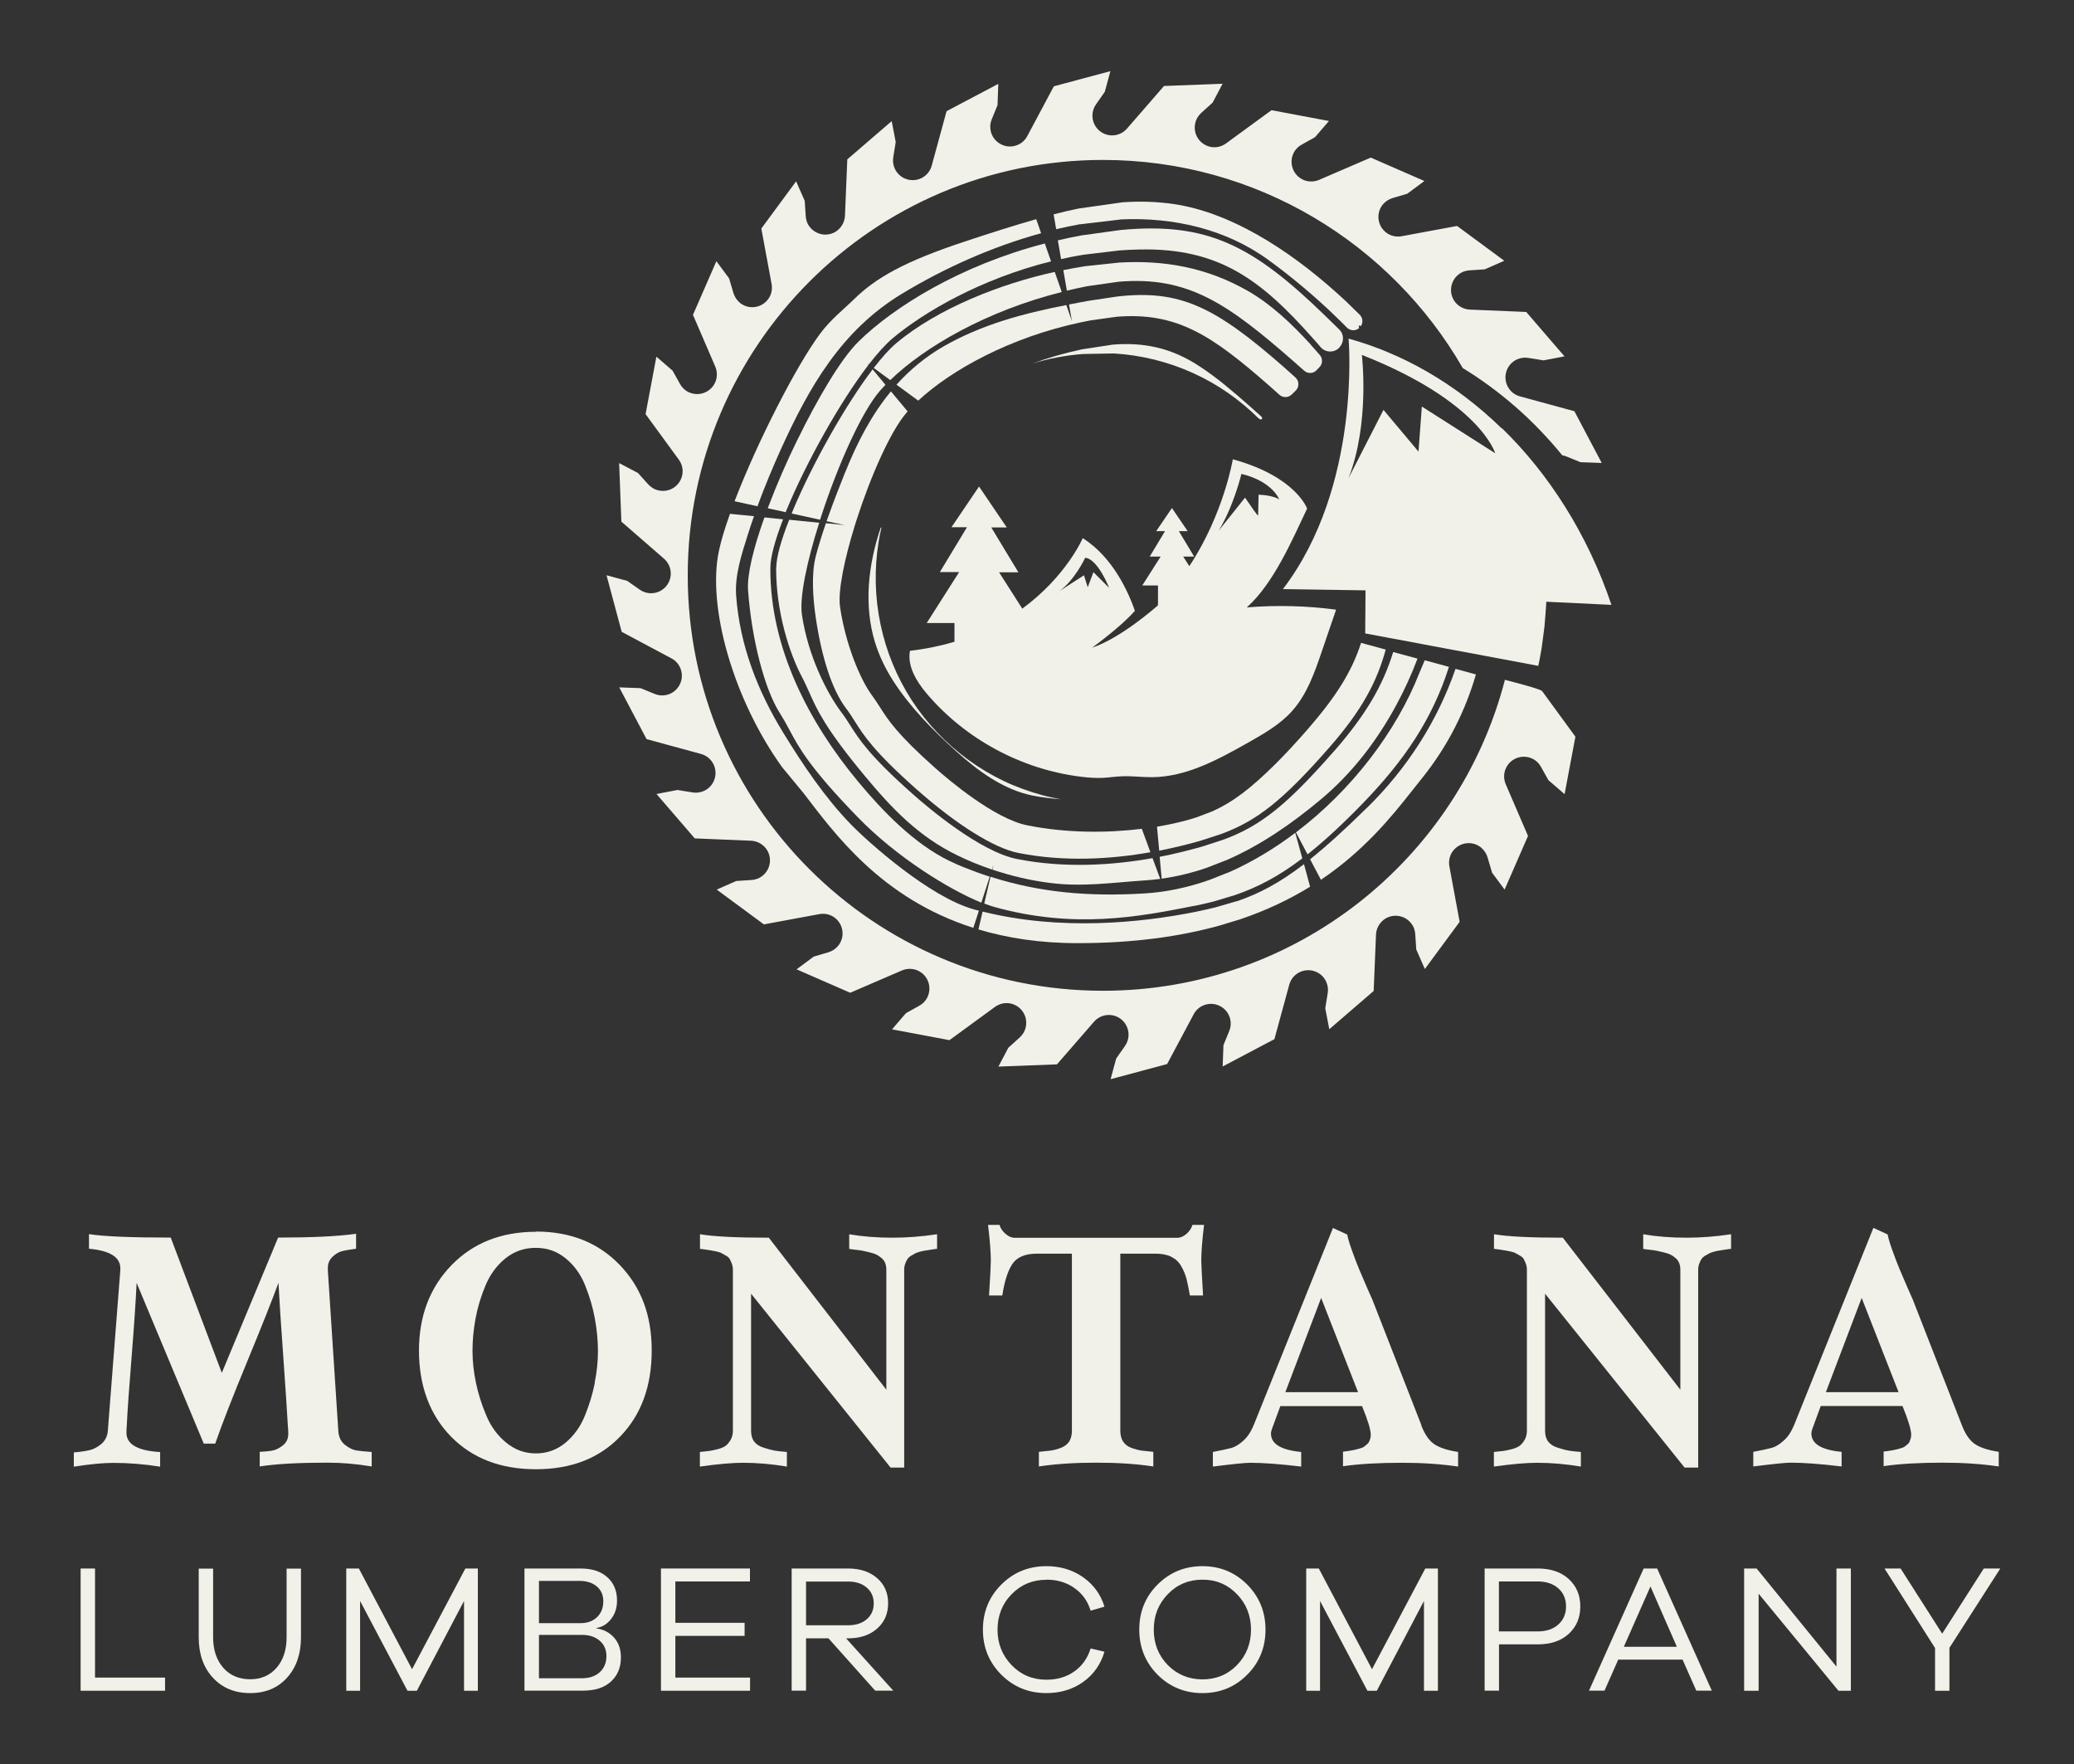
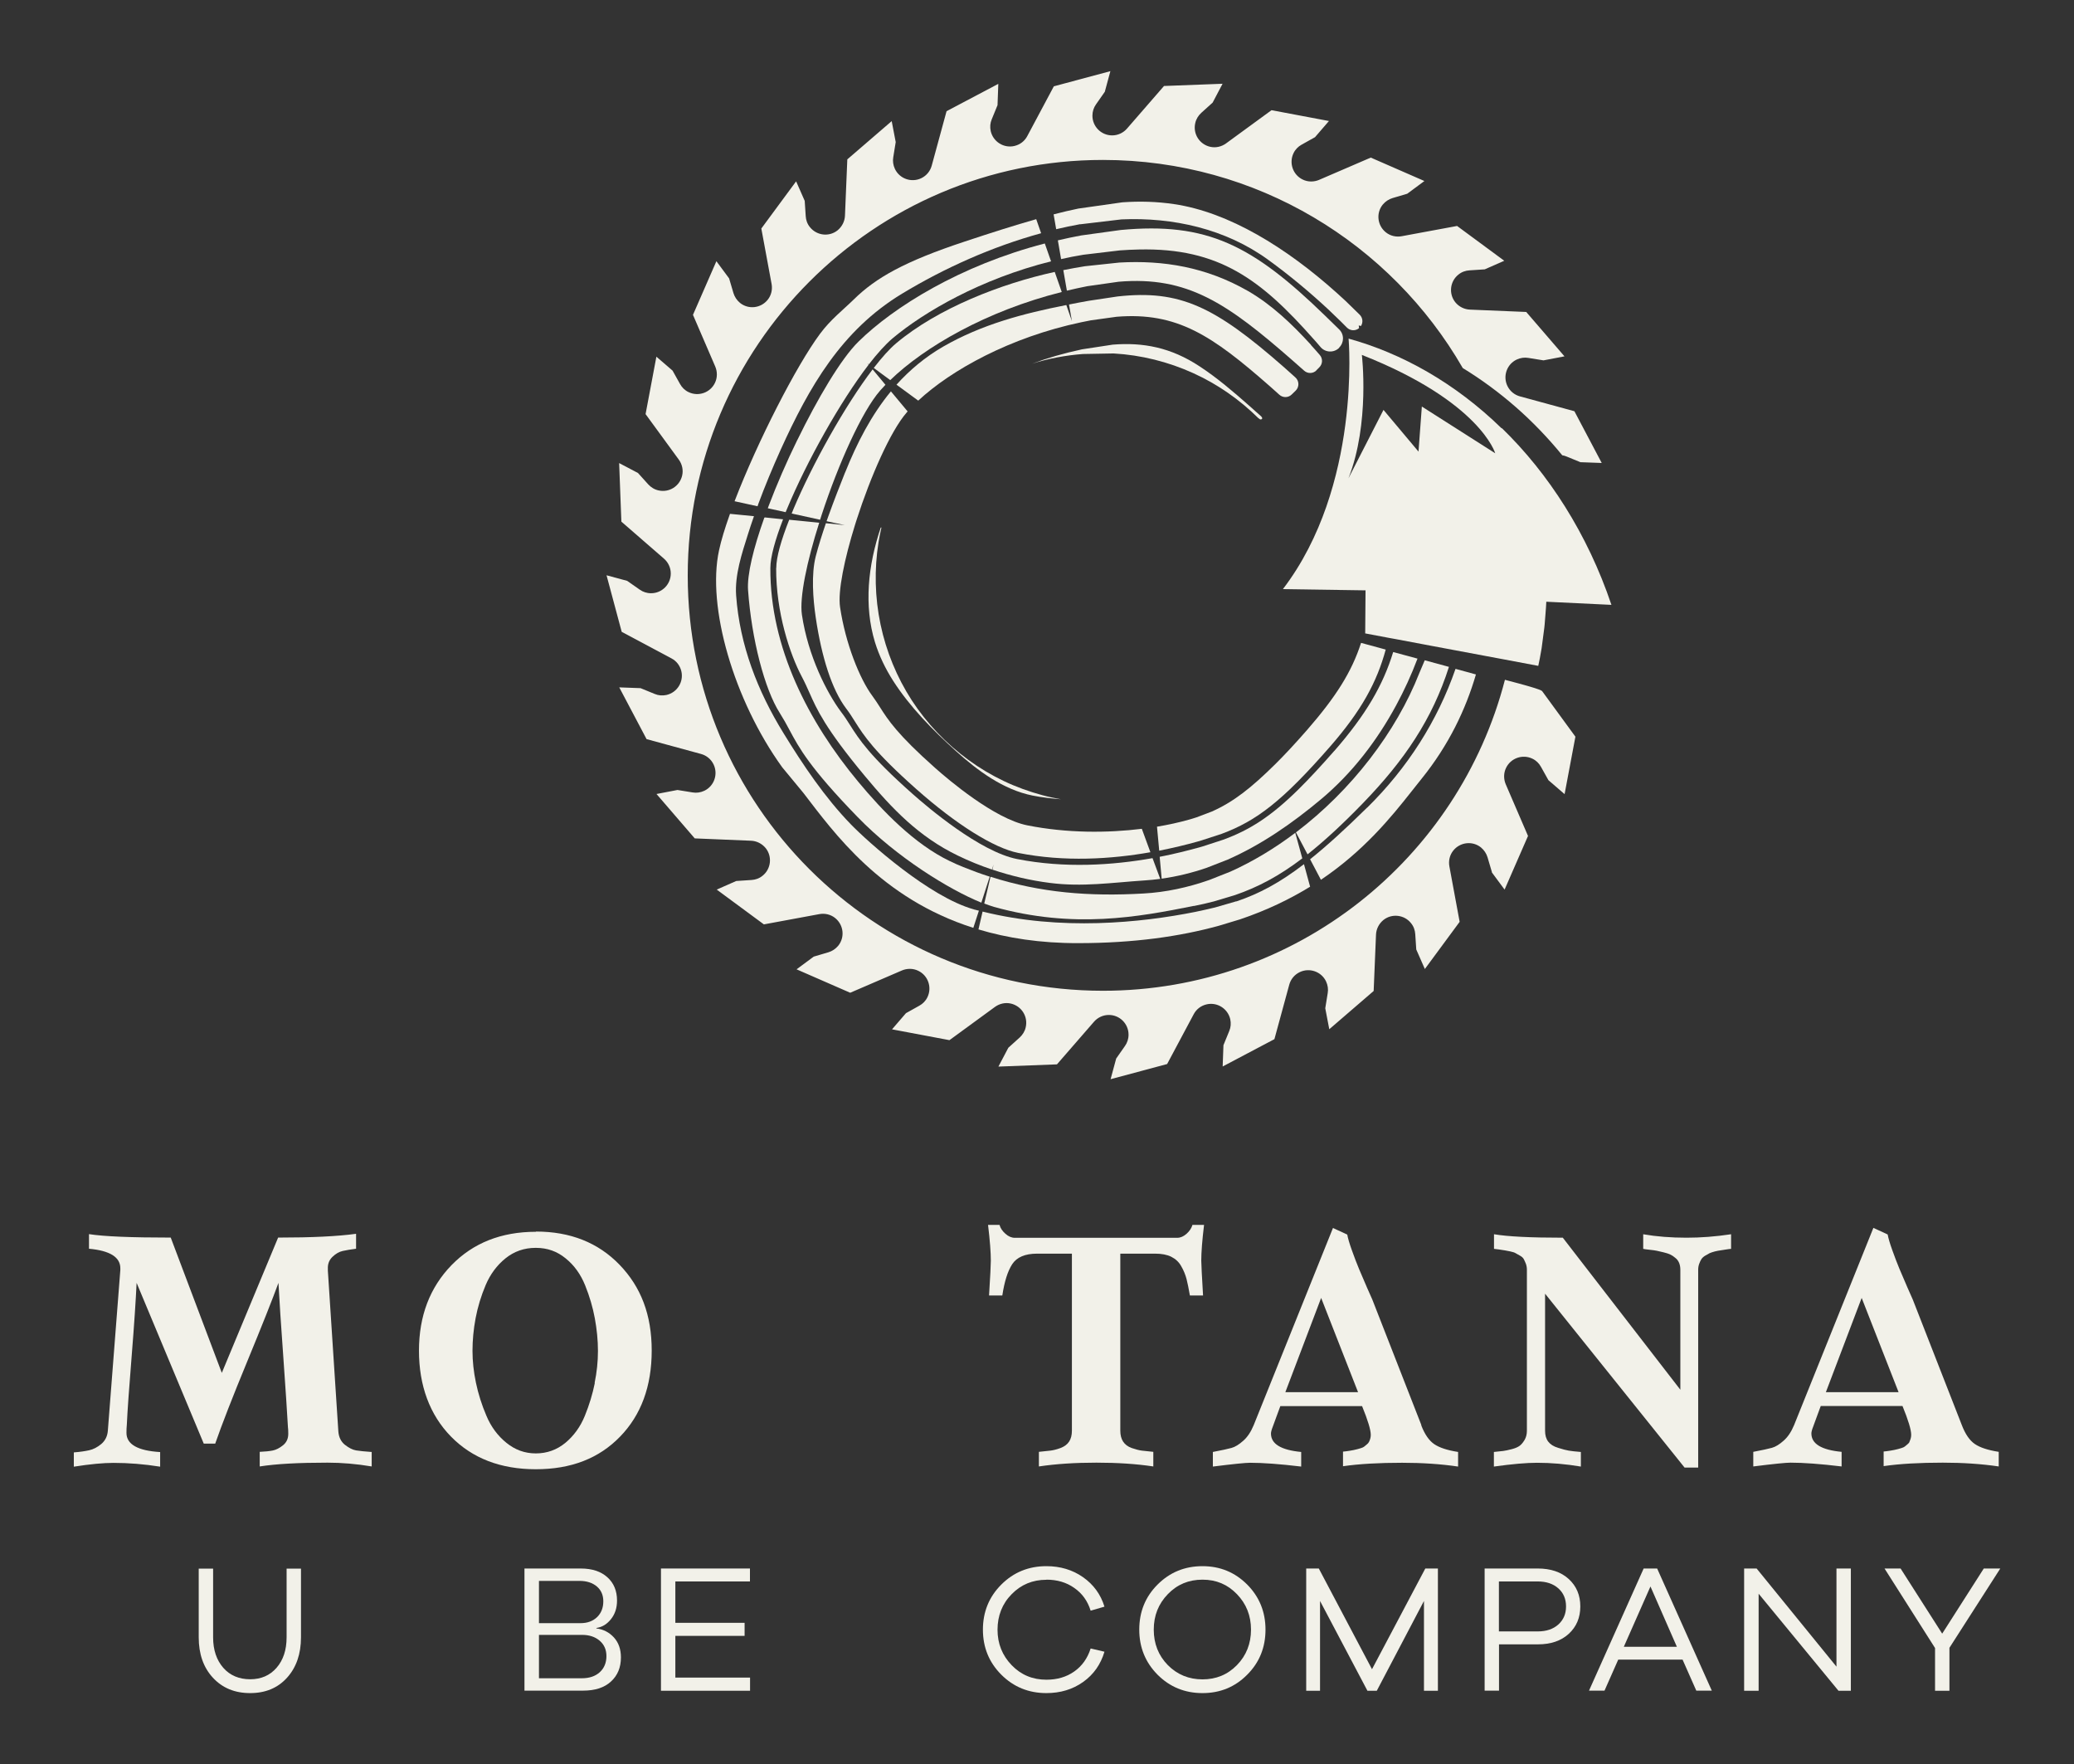
<svg xmlns="http://www.w3.org/2000/svg" id="Layer_1" viewBox="0 0 185.98 158.16">
  <rect x="0" y="0" width="185.98" height="158.16" fill="#333333" stroke="none" />
  <defs>
    <style>.cls-1{fill:#f2f1e9;}</style>
  </defs>
  <path class="cls-1" d="M133.78,78.22l1.14,1.54,2.1-4.81-2-4.64c-.19-.45-.2-.99.03-1.46.42-.88,1.48-1.25,2.36-.83.34.16.6.42.77.73l.67,1.2,1.45,1.25.97-5.15-2.98-4.08c-.12-.16-1.62-.57-3.34-1.02-4.15,16.04-18.71,27.88-36.05,27.88-20.56,0-37.23-16.67-37.23-37.23S78.34,14.34,98.9,14.34c13.8,0,25.84,7.51,32.27,18.66,1.64,1,3.25,2.18,4.78,3.52,1.46,1.28,2.85,2.72,4.14,4.3.12.02.25.05.36.1l1.27.52,1.91.07-2.45-4.64-4.88-1.33c-.48-.13-.9-.46-1.13-.94-.42-.88-.05-1.94.83-2.36.34-.16.71-.21,1.05-.15l1.36.22,1.88-.36-3.43-3.98-5.05-.21c-.49-.02-.98-.25-1.31-.66-.61-.76-.48-1.88.28-2.48.29-.24.64-.36.99-.38l1.37-.09,1.75-.77-4.23-3.12-4.97.92c-.49.09-1.01-.02-1.42-.35-.76-.61-.89-1.72-.28-2.48.24-.29.55-.49.88-.59l1.32-.39,1.54-1.14-4.81-2.1-4.64,2c-.45.19-.99.2-1.46-.03-.88-.42-1.25-1.48-.83-2.36.16-.34.42-.6.73-.77l1.2-.67,1.25-1.45-5.15-.97-4.08,2.98c-.4.29-.92.42-1.43.3-.95-.22-1.55-1.16-1.33-2.12.08-.37.28-.68.54-.92l1.02-.92.89-1.69-5.25.2-3.32,3.82c-.32.37-.8.61-1.33.61-.98,0-1.77-.79-1.77-1.77,0-.38.12-.73.32-1.01l.79-1.13.5-1.85-5.07,1.36-2.38,4.46c-.23.44-.64.77-1.16.89-.95.22-1.9-.38-2.12-1.33-.08-.37-.05-.73.09-1.06l.52-1.27.07-1.91-4.64,2.45-1.33,4.88c-.13.48-.46.9-.94,1.13-.88.42-1.94.05-2.36-.83-.16-.34-.21-.71-.15-1.05l.22-1.36-.36-1.88-3.98,3.43-.21,5.05c-.02.49-.25.97-.66,1.31-.76.61-1.87.48-2.48-.28-.24-.29-.36-.64-.38-.99l-.09-1.37-.77-1.75-3.12,4.23.92,4.97c.09.49-.02,1.01-.35,1.42-.61.76-1.72.89-2.48.28-.29-.24-.49-.55-.59-.88l-.39-1.32-1.14-1.54-2.1,4.81,2,4.64c.19.45.2.99-.03,1.46-.42.88-1.48,1.25-2.36.83-.34-.16-.6-.42-.77-.73l-.67-1.2-1.45-1.25-.97,5.15,2.98,4.08c.29.4.42.92.3,1.43-.22.95-1.16,1.55-2.12,1.33-.37-.08-.68-.28-.92-.54l-.92-1.02-1.69-.89.2,5.25,3.82,3.32c.37.32.61.8.61,1.33,0,.98-.79,1.77-1.77,1.77-.38,0-.73-.12-1.01-.32l-1.13-.79-1.85-.5,1.36,5.07,4.46,2.38c.44.23.77.64.89,1.16.22.95-.38,1.9-1.33,2.12-.37.08-.73.05-1.06-.09l-1.27-.52-1.91-.07,2.45,4.64,4.88,1.33c.48.13.9.46,1.13.94.42.88.05,1.94-.83,2.36-.34.16-.71.21-1.05.15l-1.36-.22-1.88.36,3.43,3.98,5.05.21c.49.02.97.25,1.31.66.61.76.48,1.88-.28,2.48-.29.24-.64.36-.99.38l-1.37.09-1.75.77,4.23,3.12,4.97-.92c.49-.09,1.01.02,1.42.35.76.61.89,1.72.28,2.48-.24.29-.55.49-.88.59l-1.32.39-1.54,1.14,4.81,2.1,4.64-2c.45-.19.99-.2,1.46.03.88.42,1.25,1.48.83,2.36-.16.34-.42.6-.73.77l-1.2.67-1.25,1.45,5.15.97,4.08-2.98c.4-.29.92-.42,1.43-.3.95.22,1.55,1.16,1.33,2.12-.08.37-.28.68-.54.92l-1.02.92-.89,1.69,5.25-.2,3.32-3.82c.32-.37.8-.61,1.33-.61.98,0,1.77.79,1.77,1.77,0,.38-.12.73-.32,1.01l-.79,1.13-.5,1.85,5.07-1.36,2.38-4.46c.23-.44.64-.77,1.16-.89.95-.22,1.9.38,2.12,1.33.08.37.05.73-.09,1.06l-.52,1.27-.07,1.91,4.64-2.45,1.33-4.88c.13-.48.46-.9.94-1.13.88-.42,1.94-.05,2.36.83.16.34.21.71.15,1.05l-.22,1.36.36,1.88,3.98-3.43.21-5.05c.02-.49.25-.97.66-1.31.76-.61,1.88-.48,2.48.28.24.29.36.64.38.99l.09,1.37.77,1.75,3.12-4.23-.92-4.97c-.09-.49.02-1.01.35-1.42.61-.76,1.72-.89,2.48-.28.29.24.49.55.59.88l.39,1.32Z" />
  <path class="cls-1" d="M79.03,47.3h-.05c-1.15,3.39-1.52,7-.52,10.28.38,1.23.94,2.38,1.63,3.46,1.5,2.34,3.56,4.43,5.62,6.29,1.96,1.77,4.25,3.47,6.89,4,.85.17,1.69.26,2.54.33-.55-.1-1.11-.21-1.65-.36-1.19-.32-2.36-.74-3.47-1.27-1.11-.53-2.17-1.16-3.17-1.89-1.99-1.45-3.75-3.29-5.09-5.35-1.34-2.07-2.29-4.38-2.8-6.8-.51-2.42-.57-4.94-.18-7.38.07-.44.16-.88.26-1.31Z" />
  <path class="cls-1" d="M112.86,37.49s.16.21.3.07c.07-.07-.02-.18-.08-.24-.35-.32-.71-.64-1.09-.97-1.41-1.24-2.85-2.48-4.43-3.51-2.56-1.69-5.06-2.16-7.78-1.94l-2.75.42s-.06.01-.09.02c-1.57.34-3.03.76-4.39,1.27,1.47-.47,3.01-.75,4.55-.87l2.76-.05c2.47.14,4.91.75,7.15,1.77,2.16.98,4.13,2.35,5.84,4.04h0Z" />
  <path class="cls-1" d="M69.6,50.92c-.02,3.98,1.23,7.74,2.3,9.75.27.51.47.96.68,1.43.66,1.49,1.41,3.19,4.97,7.47,2.46,2.96,4.85,5.46,8.36,7.15.99.48,2,.89,3.04,1.24l.15-.45-.11.46c1.67.56,3.4.97,5.15,1.19,2.91.38,5.6-.03,8.47-.22.48-.03.96-.08,1.43-.14l-.69-1.86c-3.59.64-7.88.92-12.15.08-3.34-.66-8.03-4.65-9.38-5.85-3.86-3.42-4.78-4.88-5.6-6.17-.25-.39-.48-.76-.79-1.16-1.28-1.71-2.97-5.02-3.52-8.72-.23-1.56.45-4.79,1.55-8.25l-2.69-.27c-.72,1.82-1.16,3.36-1.16,4.33Z" />
  <path class="cls-1" d="M67.99,45.21c.61-1.65,1.29-3.28,2.01-4.88,2.56-5.64,5.45-10.71,10.89-14,3.82-2.31,8.09-4.22,12.47-5.42l-.44-1.26c-1.94.55-4.04,1.22-6.39,2-5.42,1.79-8,3.26-9.97,5.2-.97.95-2.07,1.79-3.02,3.07-2.13,2.86-5.61,9.67-7.65,14.97l-.02.05,2.06.45.06-.17Z" />
  <path class="cls-1" d="M96.86,20.11l3.71-.44c4.61-.2,9.33.84,13.16,3.63,1.89,1.37,3.69,2.87,5.4,4.46l.54.52c.38.36.75.72,1.11,1.09.3.3.77.32,1.09.05-.02-.15-.03-.24-.03-.24.07.01.13.03.2.05.2-.31.17-.73-.11-1.01-.41-.41-.83-.82-1.25-1.22l-.81-.74c-4.53-4.06-9.68-7.24-14.6-7.96-1.55-.23-3.07-.27-4.63-.16l-3.94.56c-.72.15-1.46.32-2.22.52l.23,1.33c.72-.17,1.43-.32,2.15-.45Z" />
  <path class="cls-1" d="M110.86,80.81l-1.9.55c-.57.14-1.16.27-1.78.4-4.86.97-12.05,1.72-19.07-.03l-.37,1.6c2.57.77,5.53,1.24,8.95,1.23,4.98,0,9.13-.6,12.61-1.56l1.89-.57c2.43-.82,4.5-1.83,6.29-2.93l-.55-2.02c-2.18,1.67-4.02,2.65-6.06,3.34Z" />
  <path class="cls-1" d="M122.59,72.41c-1.97,1.94-3.62,3.44-5.11,4.63l.97,1.84c3.83-2.58,6.27-5.57,8.13-7.93.31-.39.61-.77.89-1.12,2.45-3.03,3.97-6.24,4.88-9.36l-1.83-.5c-1.62,4.67-4.31,8.89-7.93,12.45Z" />
  <path class="cls-1" d="M117.19,65.47c-1.07,1.22-2,2.22-2.85,3.06-2.12,2.09-3.71,3.36-5.67,4.23l-1.37.52c-.24.08-.47.15-.73.22-.84.24-1.8.45-2.82.62l.2,2.15c1.26-.25,2.42-.53,3.45-.82.12-.03.23-.07.34-.1l1.81-.59c3.15-1.17,5.48-2.97,9.71-7.81,2.84-3.25,4.21-5.8,5-8.71l-2.21-.6c-.84,2.6-2.24,4.82-4.86,7.83Z" />
  <path class="cls-1" d="M119.66,67.31c-1.21,1.38-2.27,2.52-3.24,3.48-2.47,2.43-4.36,3.62-6.68,4.48l-1.9.62c-.1.03-.2.06-.31.09-1.06.29-2.25.59-3.54.84l.18,1.96c1.4-.2,2.75-.53,4.05-.98l1.87-.73c3.02-1.33,5.79-3.25,8.38-5.42,2.77-2.32,5-5.22,6.73-8.42.71-1.31,1.36-2.72,1.91-4.18l-2.18-.59c-.91,2.97-2.43,5.6-5.29,8.88Z" />
  <path class="cls-1" d="M84.59,31.07c-1.63.94-3.01,2.1-4.2,3.42l1.95,1.43c2.95-2.74,8.22-5.68,14.63-7.03,0,0,.62-.13.85-.17l2.31-.32c5.44-.44,8.58,1.7,13.74,6.23.29.25.57.5.85.76.32.29.81.28,1.11-.02l.36-.35c.33-.33.32-.87-.03-1.18-.34-.31-.69-.62-1.05-.94-6.17-5.41-9.3-6.94-14.89-6.32l-2.6.39c-.59.11-1.18.21-1.76.33l.26,1.49-.5-1.44c-3.87.76-7.58,1.74-11.03,3.72Z" />
  <path class="cls-1" d="M75.78,42.36c-.49,1.23-1,2.53-1.47,3.84l-.19.53.79.17.84.18-1.69-.17c-.34,1-.66,2-.91,2.97-.41,1.6-.25,3.81,0,5.49.53,3.59,1.46,6.47,2.71,8.13.32.42.56.8.81,1.2.8,1.26,1.7,2.68,5.5,6.05,3.55,3.15,6.96,5.29,9.13,5.72,4.16.83,8.34.56,11.86-.06l-.77-2.1c-3.08.38-6.7.4-10.27-.31-2.96-.59-7.09-4.1-8.28-5.16-3.39-3.01-4.21-4.3-4.93-5.43-.22-.34-.42-.66-.68-1.01-1.13-1.51-2.42-4.71-2.9-7.97-.21-1.41.39-4.31,1.35-7.4l.14-.44c1.25-3.88,3.03-7.93,4.48-9.6.03-.03.06-.07.09-.1l-1.5-1.8c-1.75,2.12-3.04,4.61-4.1,7.26Z" />
  <path class="cls-1" d="M122.21,72.02c3.73-3.85,6.23-7.55,7.72-12.23l-2.17-.59c-.17.39-.33.77-.48,1.13-2.07,5.28-6.09,10.53-11.07,14.3l1.04,1.97c1.5-1.19,3.12-2.68,4.96-4.58Z" />
  <path class="cls-1" d="M107.06,81.23c.62-.12,1.21-.26,1.79-.41l1.9-.57c2.04-.7,3.94-1.7,6.03-3.29l-.63-2.29c-1.83,1.38-3.79,2.57-5.82,3.48l-1.87.74c-1.93.68-3.92,1.11-5.92,1.22-4.86.28-9.21-.06-13.72-1.5l-.56,2.4c.32.12.61.22.87.3,7.17,1.99,12.94.91,17.93-.09Z" />
  <path class="cls-1" d="M80.37,30.77c-.6.5-1.29,1.28-2.02,2.22l1.48,1.09c3.06-2.96,8.58-6.19,15.38-7.9l-.63-1.8c-4.8,1.05-10.47,3.25-14.21,6.39Z" />
  <path class="cls-1" d="M118.02,33.22l.28-.28c.31-.3.33-.79.05-1.11-.26-.3-.52-.6-.79-.89v-.02c-1.7-1.86-3.53-3.61-5.67-4.84-3.74-2.14-7.57-2.76-11.51-2.54l-3.09.33c-.64.1-1.29.22-1.94.35l.32,1.84c.6-.14,1.21-.28,1.83-.4l2.81-.4c6.18-.52,9.74,1.93,15.61,7.07.35.31.69.61,1.02.9.32.29.8.28,1.11-.02Z" />
  <path class="cls-1" d="M71.49,39.46c-.96,1.96-1.84,3.99-2.56,5.89l-.08.22,1.6.35.13-.31c1.77-4.25,4.77-9.61,7.31-12.91l-.1-.12.12.09c.76-.98,1.48-1.78,2.11-2.32,2.86-2.4,7.95-5.35,14.23-6.92l-.56-1.6c-7.59,1.97-13.55,5.69-16.71,8.8-1.58,1.55-3.68,5.13-5.48,8.82Z" />
  <path class="cls-1" d="M120.08,31.17c.46-.45.47-1.19,0-1.64l-.8-.78-.45-.44c-6.54-6.36-10.61-8.41-18.33-7.69l-3.55.49c-.71.13-1.41.28-2.09.44l.29,1.68c.66-.15,1.32-.28,2-.39l3.27-.39c.56-.04,1.13-.07,1.7-.08,7.22-.17,10.99,2.74,15.68,8.04l.1.11c.17.2.35.39.52.6.43.5,1.19.53,1.66.07Z" />
  <path class="cls-1" d="M71.13,45.7l-.14.34,2.55.56.16-.5c1.48-4.49,3.57-9.19,5.23-11.09h0c.15-.17.31-.34.47-.51l-1.15-1.38c-2.46,3.23-5.38,8.44-7.12,12.57Z" />
  <path class="cls-1" d="M68.54,46.41c-.98,2.74-1.56,5.12-1.46,6.51.32,4.4,1.48,8.87,2.84,11,.34.54.6,1.01.87,1.52.85,1.59,1.82,3.4,6.12,7.82,3.5,3.61,8.22,6.51,11.09,7.67l.75-2.33c-.79-.25-1.57-.54-2.37-.86-.42-.17-.83-.35-1.24-.55-3.15-1.52-5.99-4.46-8.19-7.11-4.45-5.35-7.91-12.04-7.87-19.15,0-1,.44-2.55,1.14-4.37h0s-1.65-.17-1.65-.17l-.02.04Z" />
  <path class="cls-1" d="M87.32,81.53c-3.97-1.1-9.49-6.04-11.02-7.62-2.33-2.4-4.29-5.32-6.05-8.19-2.31-3.75-3.92-7.88-4.24-12.34-.13-1.83.52-3.77,1.06-5.48.16-.52.34-1.04.52-1.56l.02-.06-2.15-.21-.04.11c-.42,1.19-.75,2.26-.94,3.15-1.11,5.08,1.32,13.44,5.66,19.46l1.9,2.3c2.74,3.56,6.93,9.45,15.24,12.1l.5-1.54c-.15-.04-.29-.07-.44-.11Z" />
-   <path class="cls-1" d="M117.22,45.62s-.98-2.88-6.67-4.44c0,0-.82,4.92-3.9,9.58l-.55-.86h.98l-1.37-2.28h.79l-1.41-2.07h0s0,0,0,0h0s0,0,0,0l-1.41,2.07h.79l-1.37,2.28h.98l-1.65,2.59h1.41v1.7s-.03.02-.04.04h.04v.04c-.24.21-3.35,2.95-5.91,3.8,0,0,2.63-1.9,3.84-3.31-.55-1.58-1.94-4.79-4.68-6.51,0,0-1.46,3.42-5.42,6.32l-2.08-3.26h1.73l-2.43-4.02h1.39l-2.48-3.66v-.02s0,0,0,0h0s0,0,0,0l-2.48,3.66h1.39l-2.43,4.02h1.73l-2.91,4.57h2.49v1.68c-1.21.36-2.54.64-3.99.81-.26,1.36.58,2.74,1.47,3.8,3.47,4.11,8.53,6.84,13.87,7.49.65.08,1.31.13,1.97.1.56-.03,1.12-.12,1.69-.14.9-.04,1.8.09,2.7.08,3.08-.02,5.91-1.57,8.59-3.08,1.43-.81,2.9-1.64,3.99-2.87,1.32-1.48,2-3.42,2.64-5.3.43-1.26.86-2.51,1.29-3.77-2.65-.35-5.34-.42-8.01-.2,2.39-2.13,4.04-5.97,5.41-8.86ZM97.32,50.01c1.13.11,2.14,2.7,2.14,2.7l-1.41-1.41-.51,1.35-.34-1.07-2.23,1.44c-.1.07-.2.14-.31.2l.31-.2c1.41-1,2.34-3.01,2.34-3.01ZM111.66,44.6l-2.38,2.98c1.35-2.2,2.04-5.09,2.04-5.09,2.78.66,3.39,2.28,3.39,2.28-.47-.28-1.23-.39-1.85-.42-.02.73-.04,1.76-.04,1.87s-.7-.9-1.18-1.61Z" />
  <path class="cls-1" d="M33.3,130.18c-.6-.04-1.06-.09-1.37-.14s-.64-.22-1-.5c-.35-.28-.55-.68-.59-1.2l-.94-14.41v-.16c-.02-.44.11-.79.41-1.08.29-.28.6-.46.92-.53.32-.07.72-.14,1.2-.2v-1.34c-1.66.23-3.99.34-6.99.34l-5.05,12.13-4.58-12.13c-3.56,0-6-.1-7.33-.31v1.31c1.87.17,2.81.75,2.81,1.75v.16l-1.12,14.41c-.04.5-.24.89-.59,1.19-.35.29-.72.48-1.09.56s-.83.15-1.37.19v1.28c1.46-.23,2.64-.34,3.56-.34,1.35,0,2.74.11,4.18.34v-1.31c-2.02-.12-3.02-.7-3.02-1.72,0-.29.01-.52.03-.69.06-1.31.21-3.39.44-6.24.23-2.85.37-5.02.44-6.52l6.02,14.41h1.03c.6-1.73,1.56-4.19,2.88-7.39,1.32-3.2,2.25-5.54,2.79-7.02.08,1.56.23,3.8.44,6.72.21,2.92.34,4.99.41,6.22.02.12.03.32.03.59,0,.44-.16.78-.47,1.03-.31.25-.62.41-.92.47s-.69.1-1.17.12v1.31c1.46-.23,3.48-.34,6.08-.34,1.27,0,2.59.11,3.96.34v-1.31Z" />
  <path class="cls-1" d="M48.05,110.44c-3.1,0-5.62,1-7.56,2.99-1.94,2-2.92,4.55-2.92,7.67s.96,5.75,2.87,7.7c1.91,1.95,4.45,2.93,7.61,2.93s5.66-.97,7.55-2.92c1.89-1.94,2.84-4.52,2.84-7.72s-.96-5.7-2.88-7.69c-1.92-1.99-4.42-2.98-7.5-2.98ZM53.34,123.99c-.2.99-.5,1.98-.9,2.96s-.99,1.79-1.75,2.42c-.76.62-1.64.94-2.64.94s-1.86-.32-2.64-.95c-.78-.63-1.38-1.44-1.79-2.42-.42-.98-.73-1.96-.94-2.96-.21-1-.31-1.95-.31-2.87s.09-1.93.28-2.93c.19-1,.49-1.99.9-2.96s1.01-1.78,1.78-2.4c.77-.62,1.67-.94,2.71-.94s1.91.31,2.68.94c.77.62,1.35,1.43,1.75,2.42s.69,1.98.87,2.96.28,1.96.28,2.92-.1,1.9-.3,2.88Z" />
-   <path class="cls-1" d="M76.15,110.66v1.31c.08.02.27.05.56.08.29.03.51.06.65.09s.35.08.61.14c.26.06.46.13.61.2.15.07.3.17.45.3.16.12.27.28.34.45s.11.38.11.61v10.76l-10.54-13.63c-2.87,0-4.93-.1-6.17-.31v1.31c.06,0,.22.02.48.06.26.04.43.07.51.08.08.01.24.04.47.09.23.05.39.1.48.16.09.05.22.13.39.22.17.09.28.2.34.31.06.11.12.25.19.42.06.17.09.34.09.53v14.44c0,.31-.07.58-.2.81-.14.23-.28.41-.44.53-.16.12-.4.23-.72.31-.32.08-.58.14-.76.16l-.84.09v1.31c1.64-.23,2.93-.34,3.87-.34,1.25,0,2.56.11,3.93.34v-1.31c-.5-.04-.86-.08-1.09-.12-.23-.04-.55-.12-.95-.25-.41-.12-.7-.31-.89-.56-.19-.25-.28-.57-.28-.97v-12.29l12.51,15.59h1.22v-17.74c0-.19.03-.36.09-.53.06-.17.13-.31.2-.42.07-.11.19-.22.34-.31.16-.09.29-.17.39-.22.1-.05.27-.1.48-.16.22-.05.37-.08.47-.09s.27-.04.51-.08c.25-.04.41-.06.47-.06v-1.31c-1.39.21-2.72.31-3.99.31-1.39,0-2.69-.1-3.9-.31Z" />
  <path class="cls-1" d="M106.93,109.82c-.08.29-.26.56-.53.8-.27.24-.55.36-.84.36h-14.56c-.29,0-.57-.12-.84-.36-.27-.24-.45-.5-.53-.8h-1.03c.17,1.41.25,2.48.25,3.21,0,.35-.05,1.39-.16,3.12h1.19c.19-1.25.48-2.18.89-2.81.41-.62,1.15-.94,2.23-.94h3.12v15.87c0,.4-.08.72-.25.98-.17.26-.43.45-.78.58-.35.13-.65.2-.9.23-.25.03-.59.07-1.03.11v1.31c1.54-.23,3.25-.34,5.15-.34s3.58.11,5.11.34v-1.31c-.44-.04-.78-.08-1.03-.11-.25-.03-.55-.11-.9-.23-.35-.12-.61-.32-.78-.58-.17-.26-.25-.59-.25-.98v-15.87h3.12c.58,0,1.07.09,1.45.28s.69.47.9.86c.22.38.37.76.47,1.14s.19.86.3,1.47h1.18c-.1-1.73-.16-2.77-.16-3.12,0-.73.08-1.8.25-3.21h-1.03Z" />
  <path class="cls-1" d="M127.46,127.78l-4.4-11.26c-.04-.08-.2-.44-.47-1.06-.27-.62-.51-1.19-.72-1.68-.21-.5-.42-1.06-.64-1.67-.22-.61-.36-1.09-.42-1.42l-1.28-.59-7.11,17.68c-.25.6-.56,1.07-.94,1.4-.37.33-.72.55-1.05.64-.32.09-.88.21-1.67.36v1.31c1.83-.23,2.94-.34,3.34-.34,1.14,0,2.67.11,4.58.34v-1.31c-1.81-.17-2.71-.72-2.71-1.65,0-.13.05-.33.16-.61.1-.28.23-.62.37-1.01.15-.4.25-.68.31-.84h7.33c.52,1.27.78,2.13.78,2.59,0,.12-.02.24-.05.34-.03.1-.07.2-.11.28s-.11.16-.2.23-.17.14-.23.19-.16.1-.3.14c-.14.04-.24.07-.31.09s-.19.05-.34.08c-.16.03-.26.05-.33.06s-.18.03-.34.05-.26.03-.28.03v1.31c1.46-.21,3.22-.31,5.3-.31,1.79,0,3.46.11,5.02.34v-1.31c-.96-.15-1.67-.38-2.14-.7-.47-.32-.86-.89-1.17-1.7ZM115.26,124.82l3.21-8.45,3.31,8.45h-6.52Z" />
  <path class="cls-1" d="M147.35,110.66v1.31c.08.02.27.05.56.08.29.03.51.06.65.09s.35.08.61.14c.26.06.46.13.61.2.15.07.3.17.45.3.16.12.27.28.34.45s.11.38.11.61v10.76l-10.54-13.63c-2.87,0-4.93-.1-6.17-.31v1.31c.06,0,.22.02.48.06.26.04.43.07.51.08.08.01.24.04.47.09.23.05.39.1.48.16.09.05.22.13.39.22.17.09.28.2.34.31.06.11.12.25.19.42.06.17.09.34.09.53v14.44c0,.31-.07.58-.2.81-.14.23-.28.41-.44.53-.16.12-.4.23-.72.31-.32.08-.58.14-.76.16l-.84.09v1.31c1.64-.23,2.93-.34,3.87-.34,1.25,0,2.56.11,3.93.34v-1.31c-.5-.04-.86-.08-1.09-.12-.23-.04-.55-.12-.95-.25-.41-.12-.7-.31-.89-.56-.19-.25-.28-.57-.28-.97v-12.29l12.51,15.59h1.22v-17.74c0-.19.03-.36.09-.53.06-.17.13-.31.2-.42.07-.11.19-.22.34-.31.16-.09.29-.17.39-.22.1-.05.27-.1.48-.16.22-.05.37-.08.47-.09s.27-.04.51-.08c.25-.04.41-.06.47-.06v-1.31c-1.39.21-2.72.31-3.99.31-1.39,0-2.69-.1-3.9-.31Z" />
  <path class="cls-1" d="M171.24,129.27c-.04.08-.11.16-.2.23s-.17.14-.23.19-.16.1-.3.14c-.14.04-.24.07-.31.09s-.19.05-.34.08c-.16.03-.26.05-.33.06s-.18.03-.34.05-.26.03-.28.03v1.31c1.45-.21,3.22-.31,5.3-.31,1.79,0,3.46.11,5.02.34v-1.31c-.96-.15-1.67-.38-2.14-.7-.47-.32-.86-.89-1.17-1.7l-4.4-11.26c-.04-.08-.2-.44-.47-1.06-.27-.62-.51-1.19-.72-1.68-.21-.5-.42-1.06-.64-1.67-.22-.61-.36-1.09-.42-1.42l-1.28-.59-7.11,17.68c-.25.6-.56,1.07-.94,1.4-.37.33-.72.55-1.05.64-.32.09-.88.21-1.67.36v1.31c1.83-.23,2.94-.34,3.34-.34,1.14,0,2.67.11,4.58.34v-1.31c-1.81-.17-2.71-.72-2.71-1.65,0-.13.05-.33.16-.61.1-.28.23-.62.37-1.01.15-.4.25-.68.31-.84h7.33c.52,1.27.78,2.13.78,2.59,0,.12-.02.24-.05.34-.03.1-.07.2-.11.28ZM163.73,124.82l3.21-8.45,3.31,8.45h-6.52Z" />
-   <polygon class="cls-1" points="8.52 140.63 7.23 140.63 7.23 151.59 14.8 151.59 14.8 150.41 8.52 150.41 8.52 140.63" />
  <path class="cls-1" d="M25.7,146.8c0,1.13-.3,2.04-.9,2.73-.6.69-1.39,1.03-2.37,1.03s-1.81-.34-2.41-1.03-.91-1.6-.91-2.73v-6.16h-1.29v6.16c0,1.49.42,2.7,1.27,3.62s1.96,1.38,3.34,1.38,2.48-.46,3.31-1.38,1.25-2.13,1.25-3.62v-6.16h-1.29v6.16Z" />
-   <polygon class="cls-1" points="36.95 149.66 32.18 140.63 31.05 140.63 31.05 151.59 32.29 151.59 32.29 143.54 36.54 151.59 37.38 151.59 41.61 143.54 41.61 151.59 42.85 151.59 42.85 140.63 41.73 140.63 36.95 149.66" />
  <path class="cls-1" d="M53.48,146.01v-.05c.5-.07.93-.32,1.3-.78s.55-1.01.55-1.68c0-.87-.29-1.57-.87-2.09-.58-.52-1.37-.78-2.39-.78h-5.04v10.95h5.25c1.08,0,1.92-.27,2.51-.82.59-.54.89-1.26.89-2.16,0-.73-.21-1.33-.63-1.79-.42-.46-.95-.73-1.58-.81ZM48.33,141.74h3.63c.65,0,1.17.17,1.56.5.39.33.58.78.58,1.33,0,.59-.19,1.06-.56,1.42-.38.36-.87.54-1.48.54h-3.73v-3.79ZM53.78,149.93c-.4.36-.93.54-1.61.54h-3.84v-3.89h3.86c.64,0,1.17.17,1.58.52.41.35.61.81.61,1.39s-.2,1.08-.6,1.44Z" />
  <polygon class="cls-1" points="60.56 146.67 66.77 146.67 66.77 145.5 60.56 145.5 60.56 141.79 67.25 141.79 67.25 140.63 59.27 140.63 59.27 151.59 67.26 151.59 67.26 150.41 60.56 150.41 60.56 146.67" />
-   <path class="cls-1" d="M76.06,146.89c1.07,0,1.93-.29,2.59-.87.66-.58.99-1.34.99-2.27s-.33-1.69-.99-2.26c-.66-.57-1.52-.86-2.59-.86h-5.07v10.95h1.29v-4.69h2.01l4.19,4.69h1.62l-4.23-4.69h.2ZM72.28,145.72v-3.92h3.78c.69,0,1.24.18,1.66.54.42.36.63.83.63,1.42s-.21,1.06-.63,1.42c-.42.36-.97.54-1.66.54h-3.78Z" />
  <path class="cls-1" d="M93.83,141.63c.96,0,1.79.24,2.5.74.71.49,1.2,1.17,1.47,2.04l1.24-.36c-.34-1.1-.98-1.98-1.92-2.64-.94-.66-2.04-.99-3.29-.99-1.59,0-2.94.55-4.04,1.65s-1.65,2.45-1.65,4.04.55,2.94,1.65,4.04,2.45,1.65,4.04,1.65c1.26,0,2.36-.33,3.3-1s1.57-1.57,1.91-2.71l-1.24-.29c-.28.89-.78,1.58-1.48,2.07s-1.53.73-2.49.73c-1.23,0-2.27-.43-3.11-1.3-.84-.87-1.27-1.93-1.27-3.18s.42-2.33,1.27-3.19c.84-.86,1.88-1.29,3.11-1.29Z" />
  <path class="cls-1" d="M107.83,140.42c-1.59,0-2.93.55-4.03,1.65-1.1,1.1-1.64,2.45-1.64,4.04s.55,2.94,1.64,4.04c1.1,1.1,2.44,1.65,4.03,1.65s2.92-.55,4.01-1.65c1.1-1.1,1.64-2.45,1.64-4.04s-.55-2.94-1.64-4.04c-1.1-1.1-2.43-1.65-4.01-1.65ZM110.92,149.29c-.84.86-1.87,1.28-3.09,1.28s-2.27-.43-3.11-1.28c-.84-.86-1.26-1.92-1.26-3.18s.42-2.31,1.26-3.18c.84-.87,1.87-1.3,3.11-1.3s2.25.43,3.09,1.3c.84.87,1.26,1.93,1.26,3.18s-.42,2.32-1.26,3.18Z" />
  <polygon class="cls-1" points="123.03 149.66 118.26 140.63 117.13 140.63 117.13 151.59 118.37 151.59 118.37 143.54 122.62 151.59 123.46 151.59 127.69 143.54 127.69 151.59 128.94 151.59 128.94 140.63 127.81 140.63 123.03 149.66" />
  <path class="cls-1" d="M137.9,140.63h-4.77v10.95h1.29v-4.15h3.48c1.16,0,2.08-.31,2.77-.94.69-.63,1.04-1.45,1.04-2.46s-.35-1.83-1.04-2.46c-.69-.63-1.62-.94-2.77-.94ZM139.74,145.65c-.46.41-1.07.62-1.85.62h-3.48v-4.48h3.48c.77,0,1.39.21,1.85.62.46.41.69.95.69,1.62s-.23,1.2-.69,1.62Z" />
  <path class="cls-1" d="M147.39,140.63l-4.9,10.95h1.39l1.23-2.78h5.77l1.23,2.78h1.39l-4.9-10.95h-1.19ZM145.61,147.65l2.39-5.41,2.37,5.41h-4.76Z" />
  <polygon class="cls-1" points="164.68 149.43 157.52 140.63 156.4 140.63 156.4 151.59 157.7 151.59 157.7 142.89 164.86 151.59 165.97 151.59 165.97 140.63 164.68 140.63 164.68 149.43" />
  <polygon class="cls-1" points="177.89 140.63 174.16 146.47 170.43 140.63 168.99 140.63 173.52 147.76 173.52 151.59 174.81 151.59 174.81 147.74 179.37 140.63 177.89 140.63" />
  <path class="cls-1" d="M134.65,38.4c-2.08-2.03-4.33-3.72-6.65-5.06-2.32-1.34-4.71-2.33-7.07-2.98,0,0,1.17,13.23-5.89,22.46l7.41.11-.03,3.86,2.12.4.61.11,2.39.45.74.14,2.14.4.59.11,2.19.41,1.66.31,3.08.58c.04-.23.1-.45.14-.68l.16-.9.12-.91.09-.69c.02-.17.05-.34.06-.51.05-.69.12-1.37.15-2.06l5.84.28c-2.15-6.38-5.65-11.79-9.82-15.84ZM122.12,31.82c10.62,4.19,11.96,8.82,11.96,8.82l-6.58-4.19-.3,4.04-3.14-3.74-3.14,6.13c1.94-4.93,1.2-11.07,1.2-11.07Z" />
</svg>